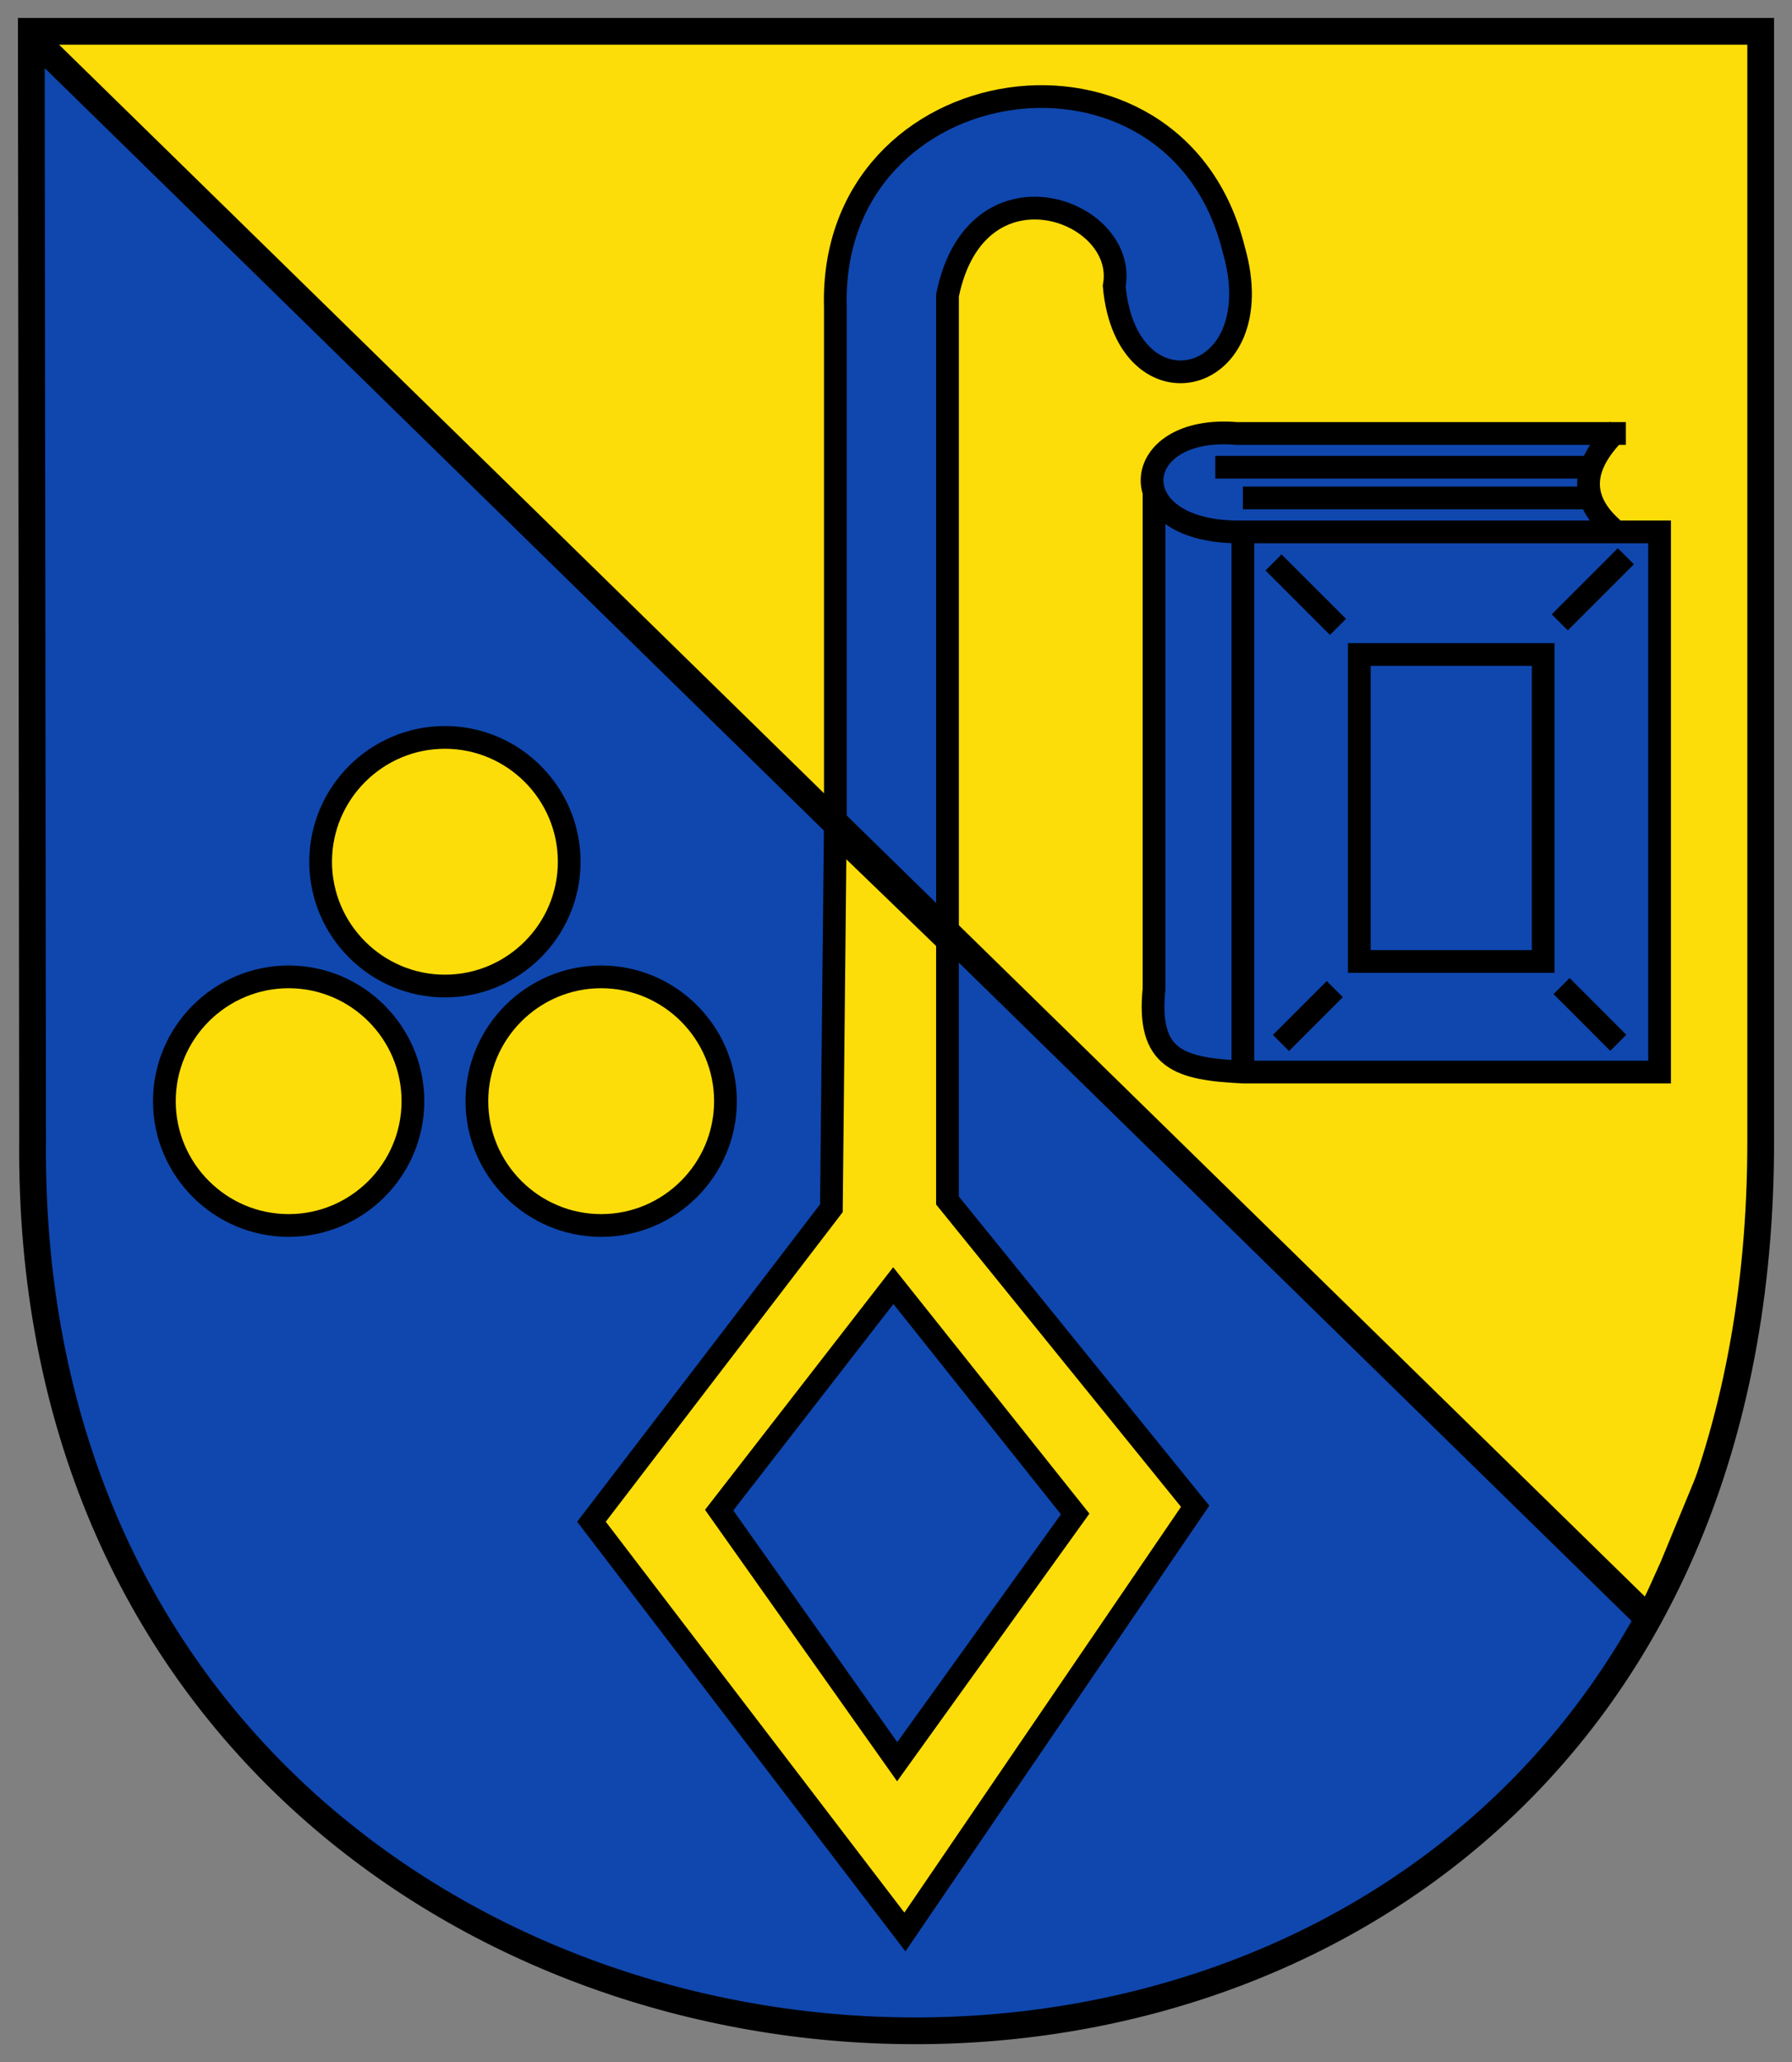
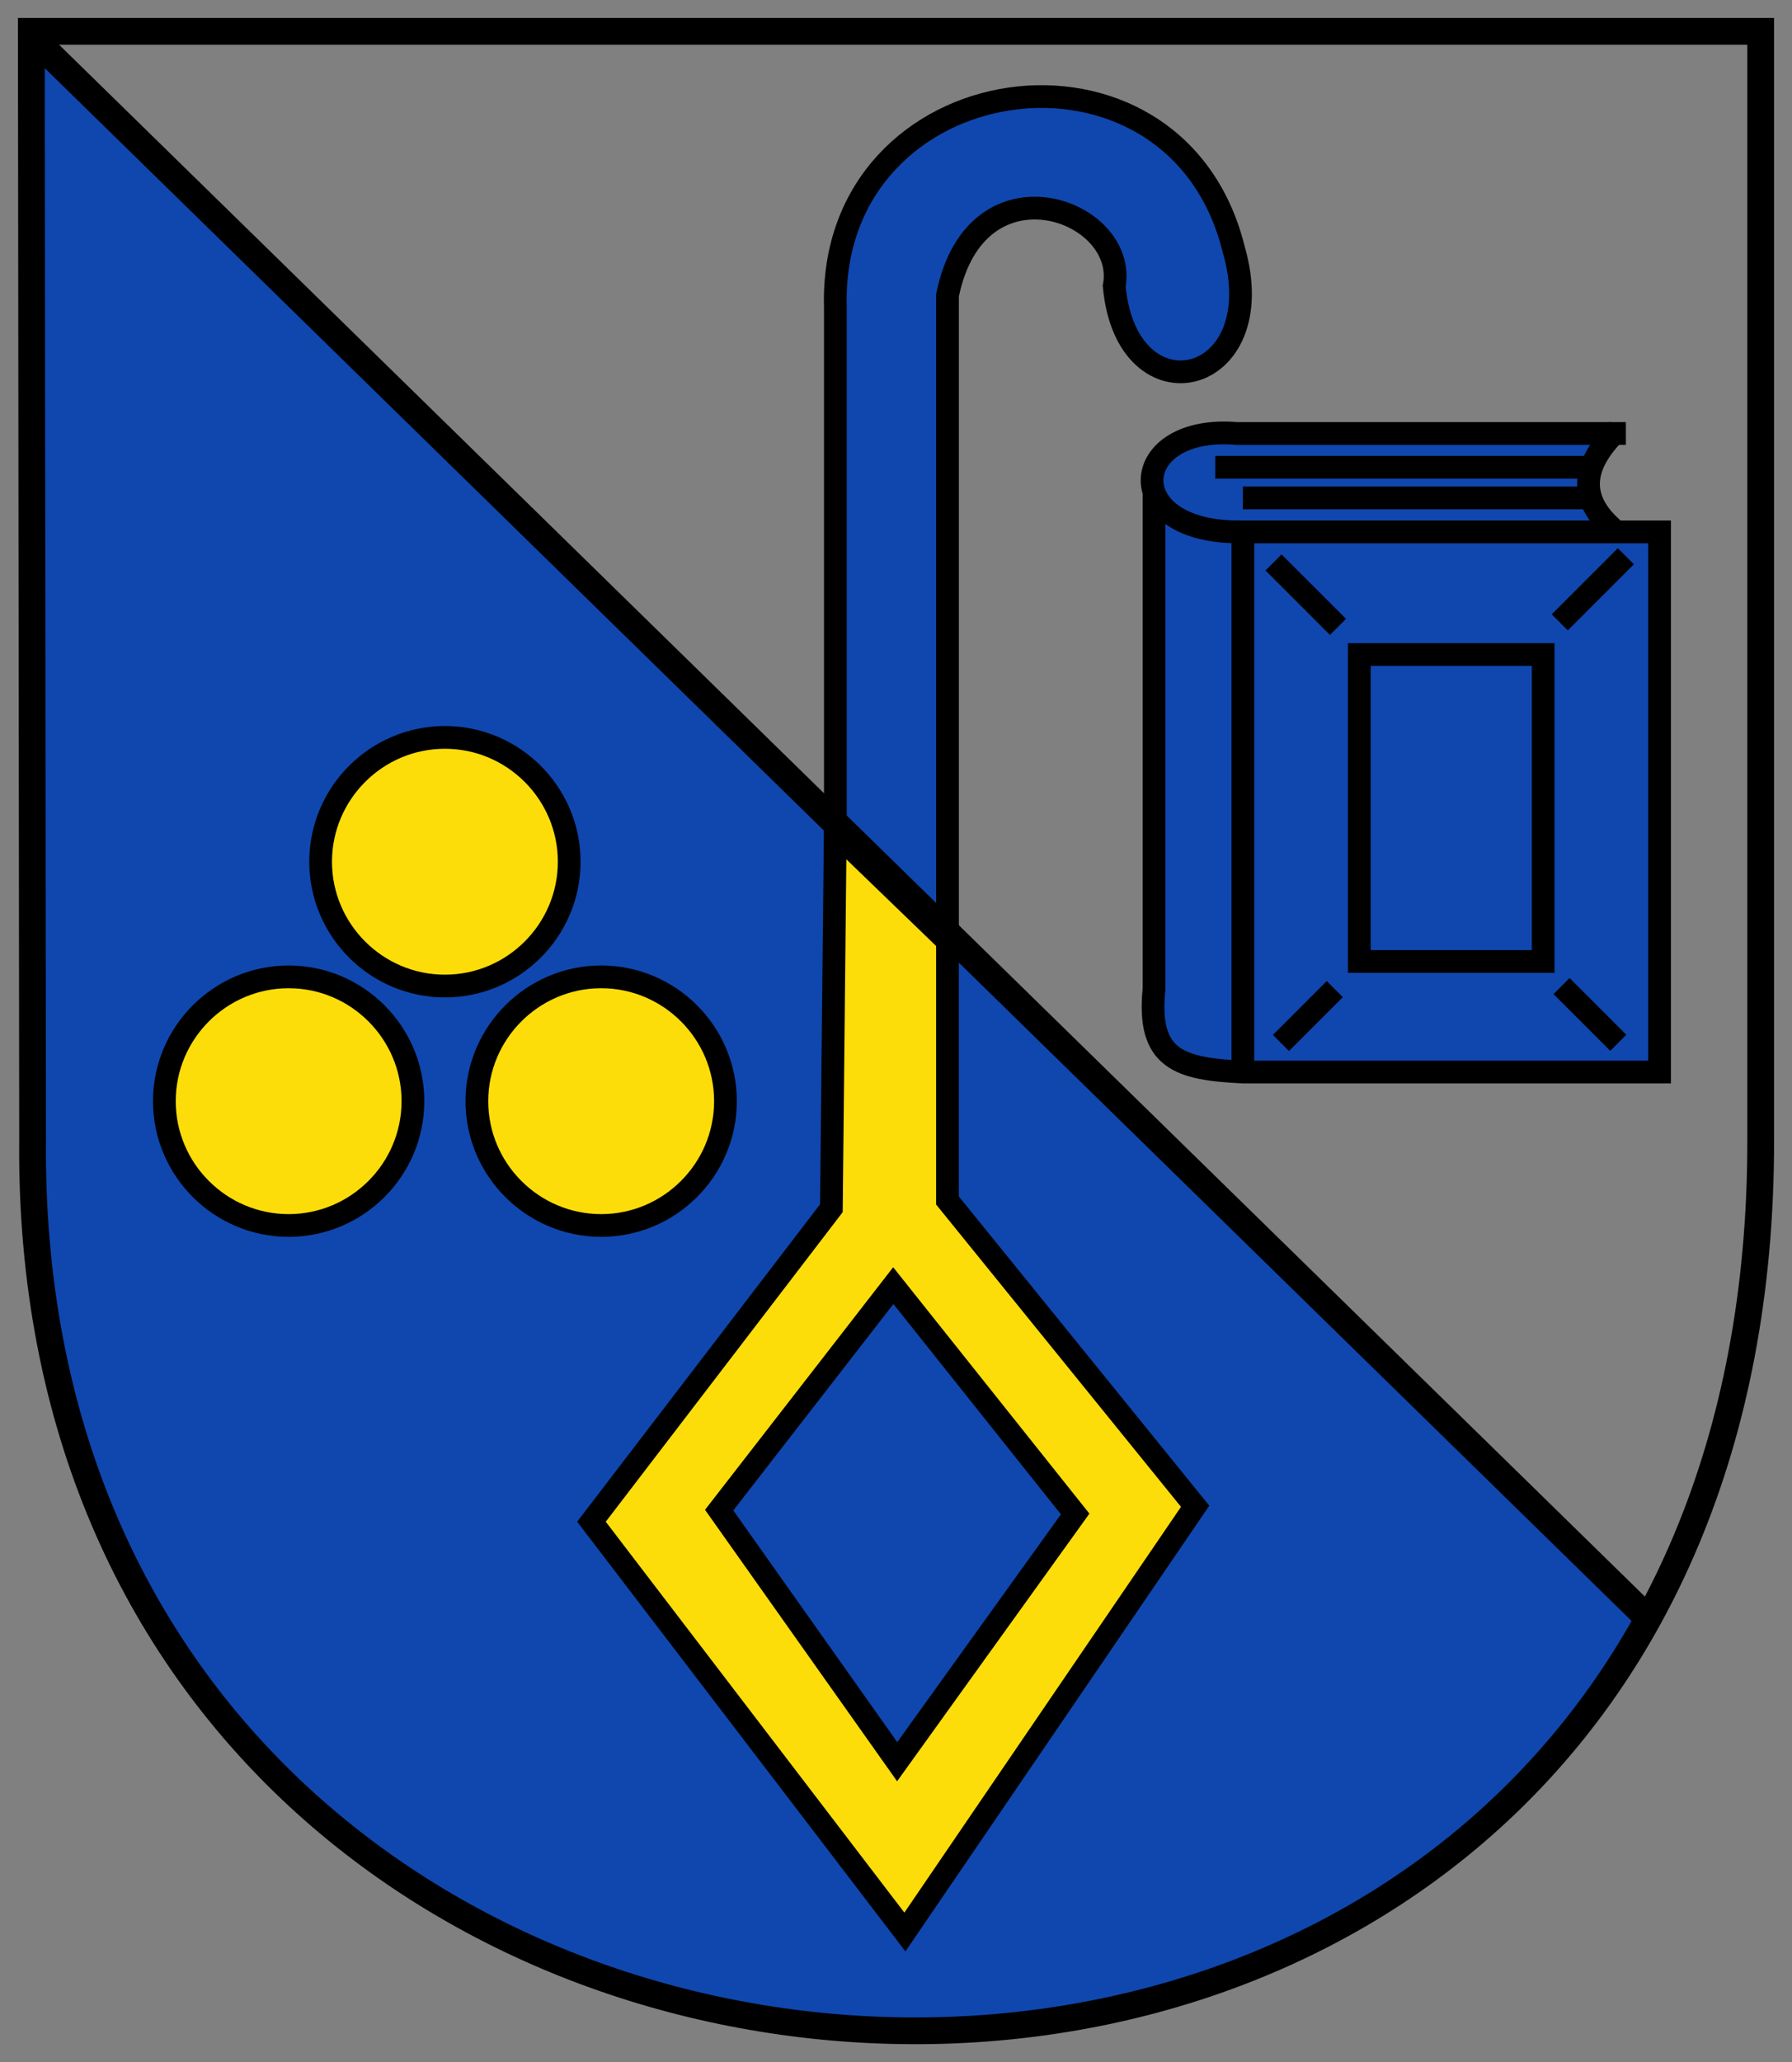
<svg xmlns="http://www.w3.org/2000/svg" height="575.236" width="500">
  <rect width="100%" height="100%" fill="#808080" stroke="none" />
  <g transform="matrix(1.25 0 0 -1.25 -604.842 987.628)">
    <path d="m491.071 780.953 361.236-351.46-13.198-21.997-25.907-25.907-24.441-19.553-46.438-17.597-52.303-8.31-43.505 3.911-53.281 20.042-39.105 24.93-26.396 28.351-20.53 36.172-14.176 53.77-1.955 49.859z" fill="#0f47af" />
    <path d="m670.66 605.415-.863-83.818-53.575-69.989 69.994-91.595 64.805 95.048-55.302 68.268v57.891z" fill="#fff200" fill-rule="evenodd" />
    <path d="m-6033.71 1828.22 169.95-1.75 141.91-108.63 185.72 141.92-192.72 131.41-138.42-112.14h-117.38z" fill="#fcdd09" stroke="#000" stroke-miterlimit="22.926" stroke-width="10.289" transform="matrix(0 -.493 .493 0 -231.001 -2370.36)" />
    <path d="m683.621 504.316-38.883-50.118 39.746-56.164 39.751 55.301z" fill="#0f47af" fill-rule="evenodd" />
    <path d="m-5828.72 1854.5 101.62-78.84 113.88 80.6-112.13 80.59z" fill="none" stroke="#000" stroke-miterlimit="22.926" stroke-width="10.289" transform="matrix(0 -.493 .493 0 -231.001 -2370.36)" />
-     <path d="m490.478 782.629 386.252-.868v-266.141l-5.183-34.567-16.418-39.746-4.537-10.041z" fill="#fcdd09" fill-rule="evenodd" />
-     <path d="m490.478 782.629 386.252-.868v-266.141l-5.183-34.567-16.418-39.746-4.537-10.041z" fill="none" stroke="#000" stroke-miterlimit="22.926" stroke-width="1.233" />
    <path d="m841.891 693.909-84.765-.405-12.966-2.915-2.732-8.917.227-124.338 5.825-5.272h105.42l1.179 119.244-10.707.105-3.166 5.765-2.047 7.773 3.733 8.961" fill="#0f47af" fill-rule="evenodd" />
    <path d="m583.188 625.543c15.279 0 27.742-12.463 27.742-27.747 0-15.279-12.463-27.742-27.742-27.742-15.284 0-27.747 12.463-27.747 27.742 0 15.284 12.463 27.747 27.747 27.747" fill="#fcdd09" fill-rule="evenodd" />
    <path d="m583.188 625.543c15.279 0 27.742-12.463 27.742-27.747 0-15.279-12.463-27.742-27.742-27.742-15.284 0-27.747 12.463-27.747 27.742 0 15.284 12.463 27.747 27.747 27.747z" fill="none" stroke="#000" stroke-miterlimit="22.926" stroke-width="5.075" />
    <path d="m548.304 572.105c15.279 0 27.742-12.463 27.742-27.742 0-15.284-12.463-27.742-27.742-27.742-15.284 0-27.742 12.458-27.742 27.742 0 15.279 12.458 27.742 27.742 27.742" fill="#fcdd09" fill-rule="evenodd" />
    <path d="m548.304 572.105c15.279 0 27.742-12.463 27.742-27.742 0-15.284-12.463-27.742-27.742-27.742-15.284 0-27.742 12.458-27.742 27.742 0 15.279 12.458 27.742 27.742 27.742z" fill="none" stroke="#000" stroke-miterlimit="22.926" stroke-width="5.075" />
    <path d="m618.066 572.105c15.279 0 27.742-12.463 27.742-27.742 0-15.284-12.463-27.742-27.742-27.742-15.284 0-27.747 12.458-27.747 27.742 0 15.279 12.463 27.742 27.747 27.742" fill="#fcdd09" fill-rule="evenodd" />
    <path d="m618.066 572.105c15.279 0 27.742-12.463 27.742-27.742 0-15.284-12.463-27.742-27.742-27.742-15.284 0-27.747 12.458-27.747 27.742 0 15.279 12.463 27.742 27.747 27.742z" fill="none" stroke="#000" stroke-miterlimit="22.926" stroke-width="5.075" />
    <path d="m670.34 606.362v115.101c-1.593 54.35 75.917 65.535 88.912 13.01 8.887-30.829-23.939-38.365-26.672-8.222 3.186 17.129-30.824 29.458-37.211-2.057v-142.497z" fill="#00adef" fill-rule="evenodd" />
    <g stroke="#000" stroke-miterlimit="22.926">
      <path d="m670.34 606.362v115.101c-1.593 54.35 75.917 65.535 88.912 13.01 8.887-30.829-23.939-38.365-26.672-8.222 3.186 17.129-30.824 29.458-37.211-2.057v-142.497z" fill="#0f47af" stroke-width="5.075" />
      <path d="m491.834 781.06 359.414-351.632" fill="none" stroke-width="5.968" />
      <path d="m490.862 783.117h386.025c0-82.437 0-164.878 0-247.315.424-274.16-388.22-256.094-385.739 0l-.286 247.315z" fill="none" stroke-width="5.971" />
      <path d="m787.29 575.538h41.037v68.507h-41.037z" fill="none" stroke-width="5.075" />
      <path d="m741.468 680.351v-110.978c-1.598-15.762 5.696-17.819 19.831-18.51h93.016v120.541h-94.382c-26.218.242-24.166 24.008 0 21.962h86.861" fill="none" stroke-width="5.075" />
      <path d="m761.299 671.449v-120.575" fill="none" stroke-width="5.075" />
      <path d="m768.139 664.593 14.391-14.386" fill="none" stroke-width="5.075" />
      <path d="m846.793 665.97-14.756-14.756" fill="none" stroke-width="5.075" />
      <path d="m781.82 569.373-12.024-12.024" fill="none" stroke-width="5.075" />
      <path d="m832.432 570.054 12.665-12.665" fill="none" stroke-width="5.075" />
      <path d="m755.144 685.835h84.129" fill="none" stroke-width="5.075" />
      <path d="m761.299 678.985h78.654" fill="none" stroke-width="5.075" />
      <path d="m844.983 694.18c-7.497-7.274-9.39-14.776-1.139-22.055" fill="none" stroke-width="5.075" />
    </g>
  </g>
</svg>